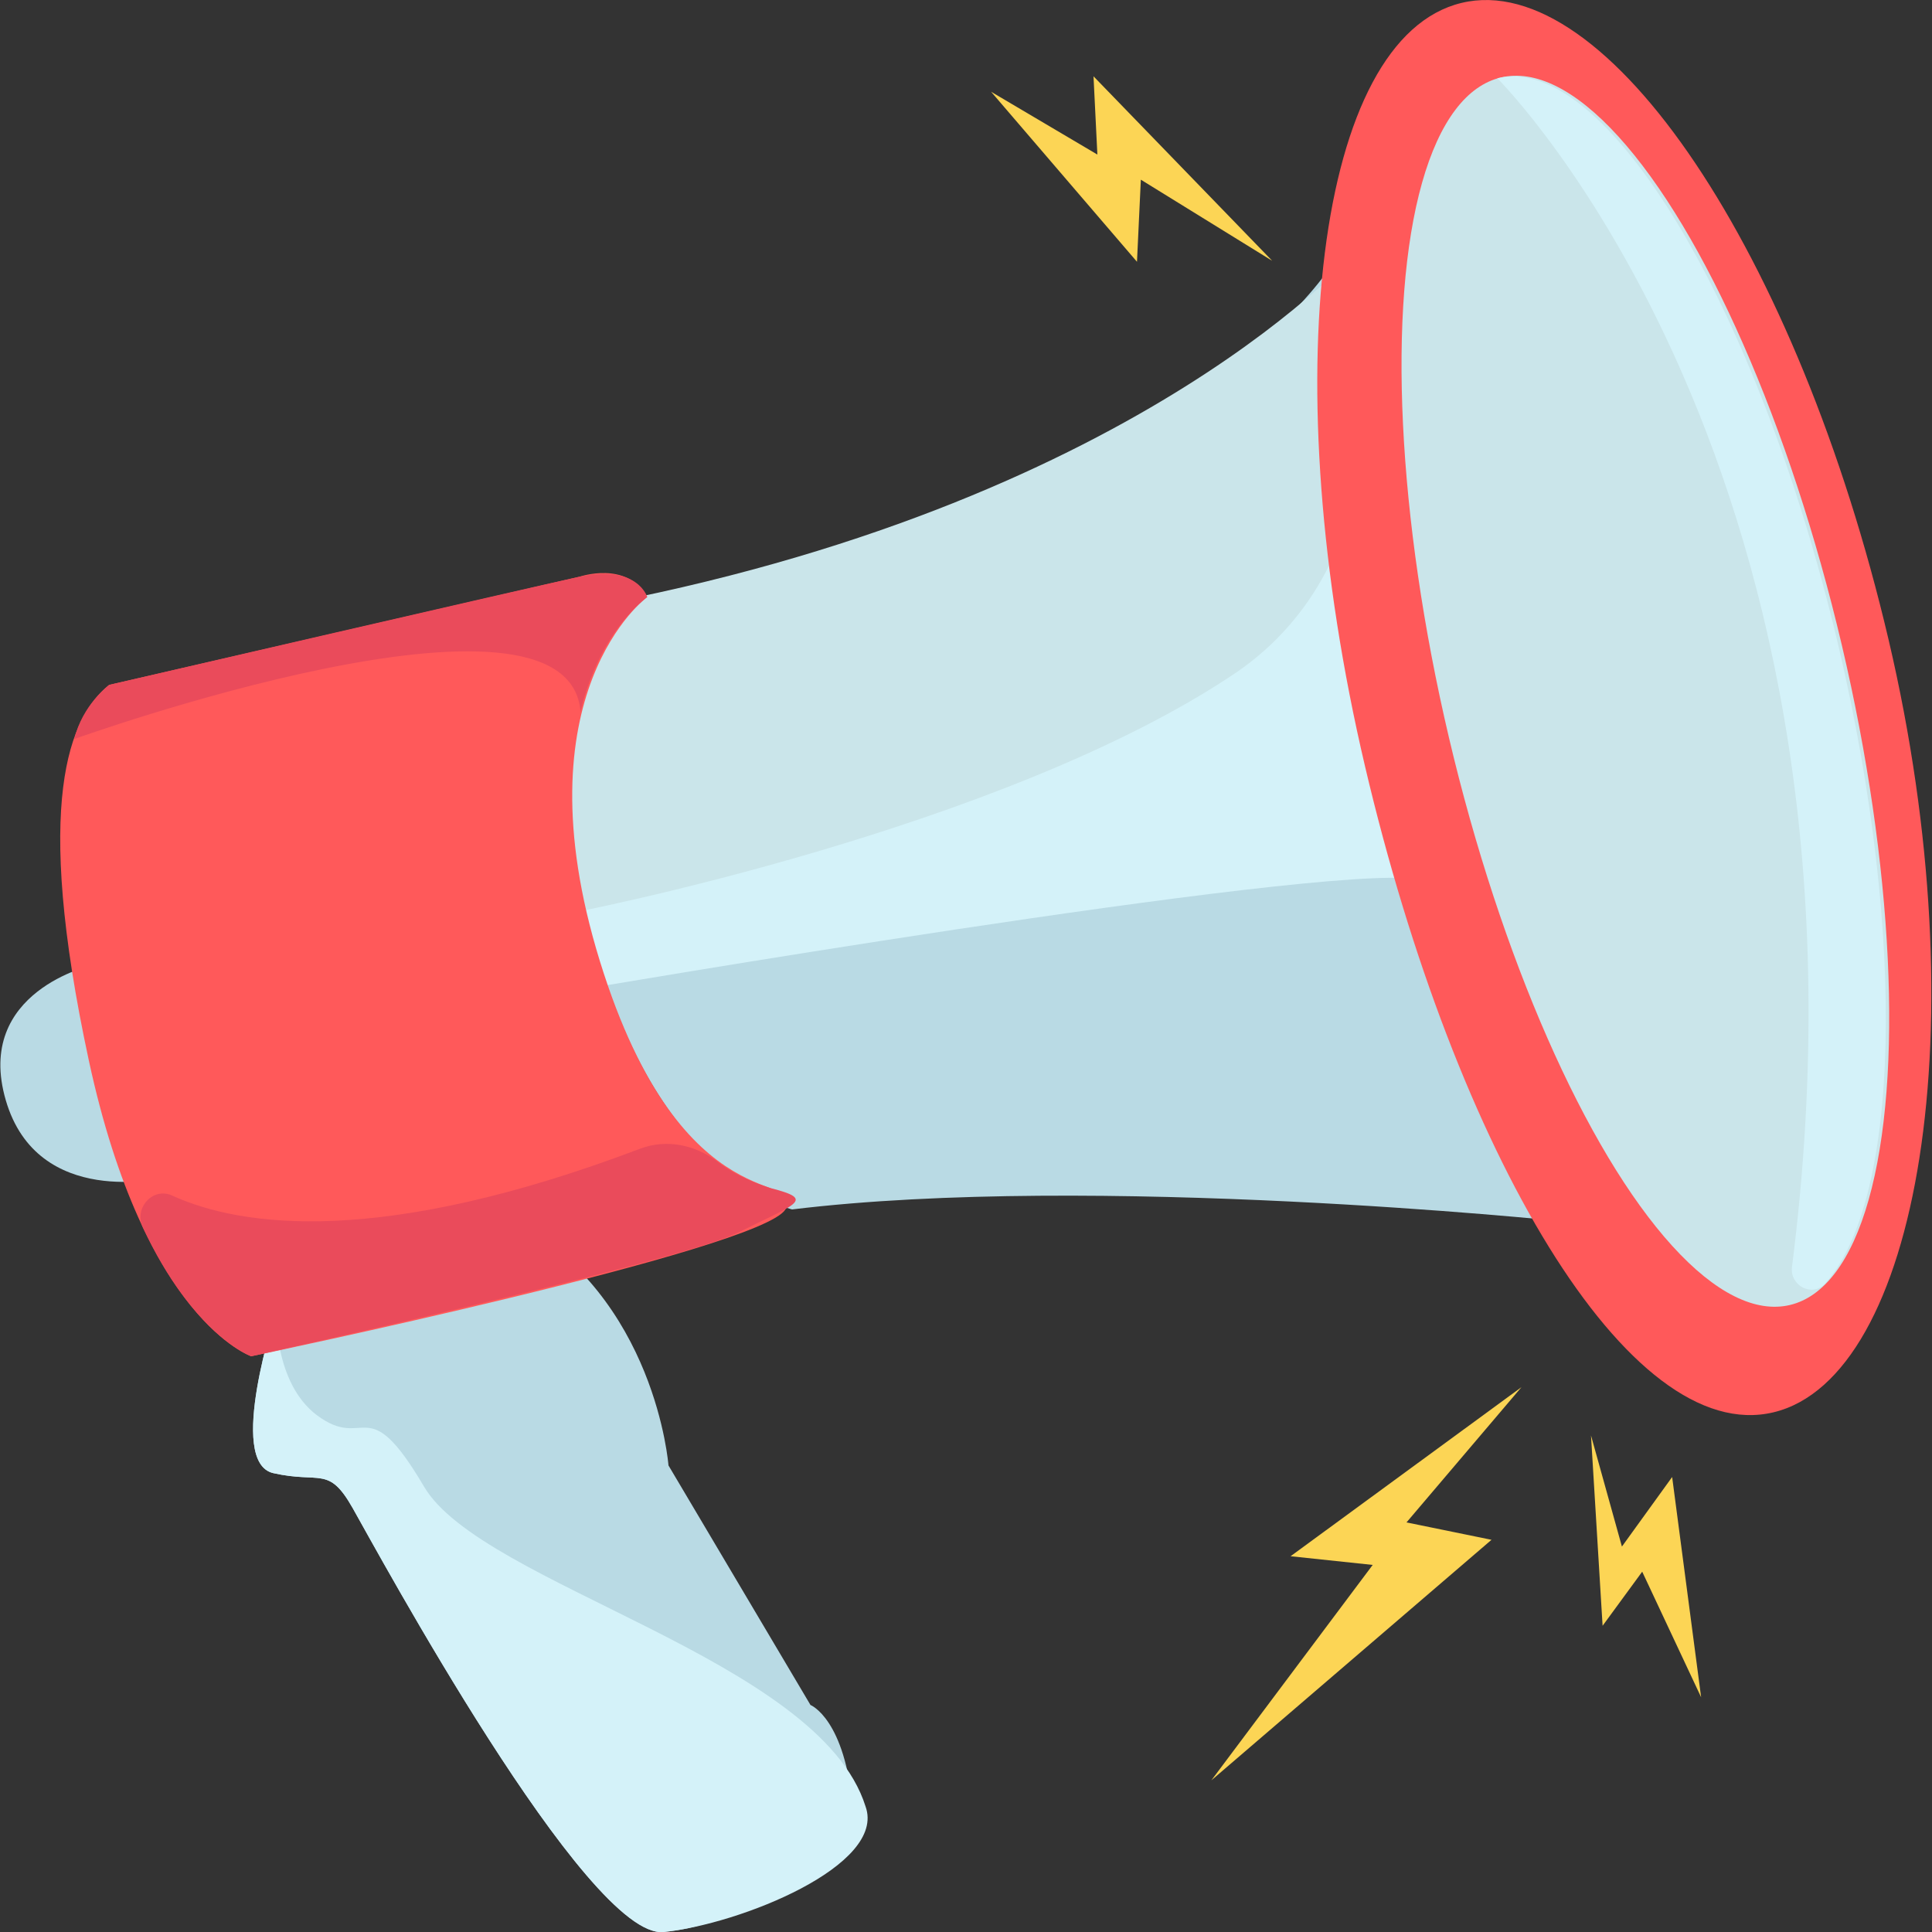
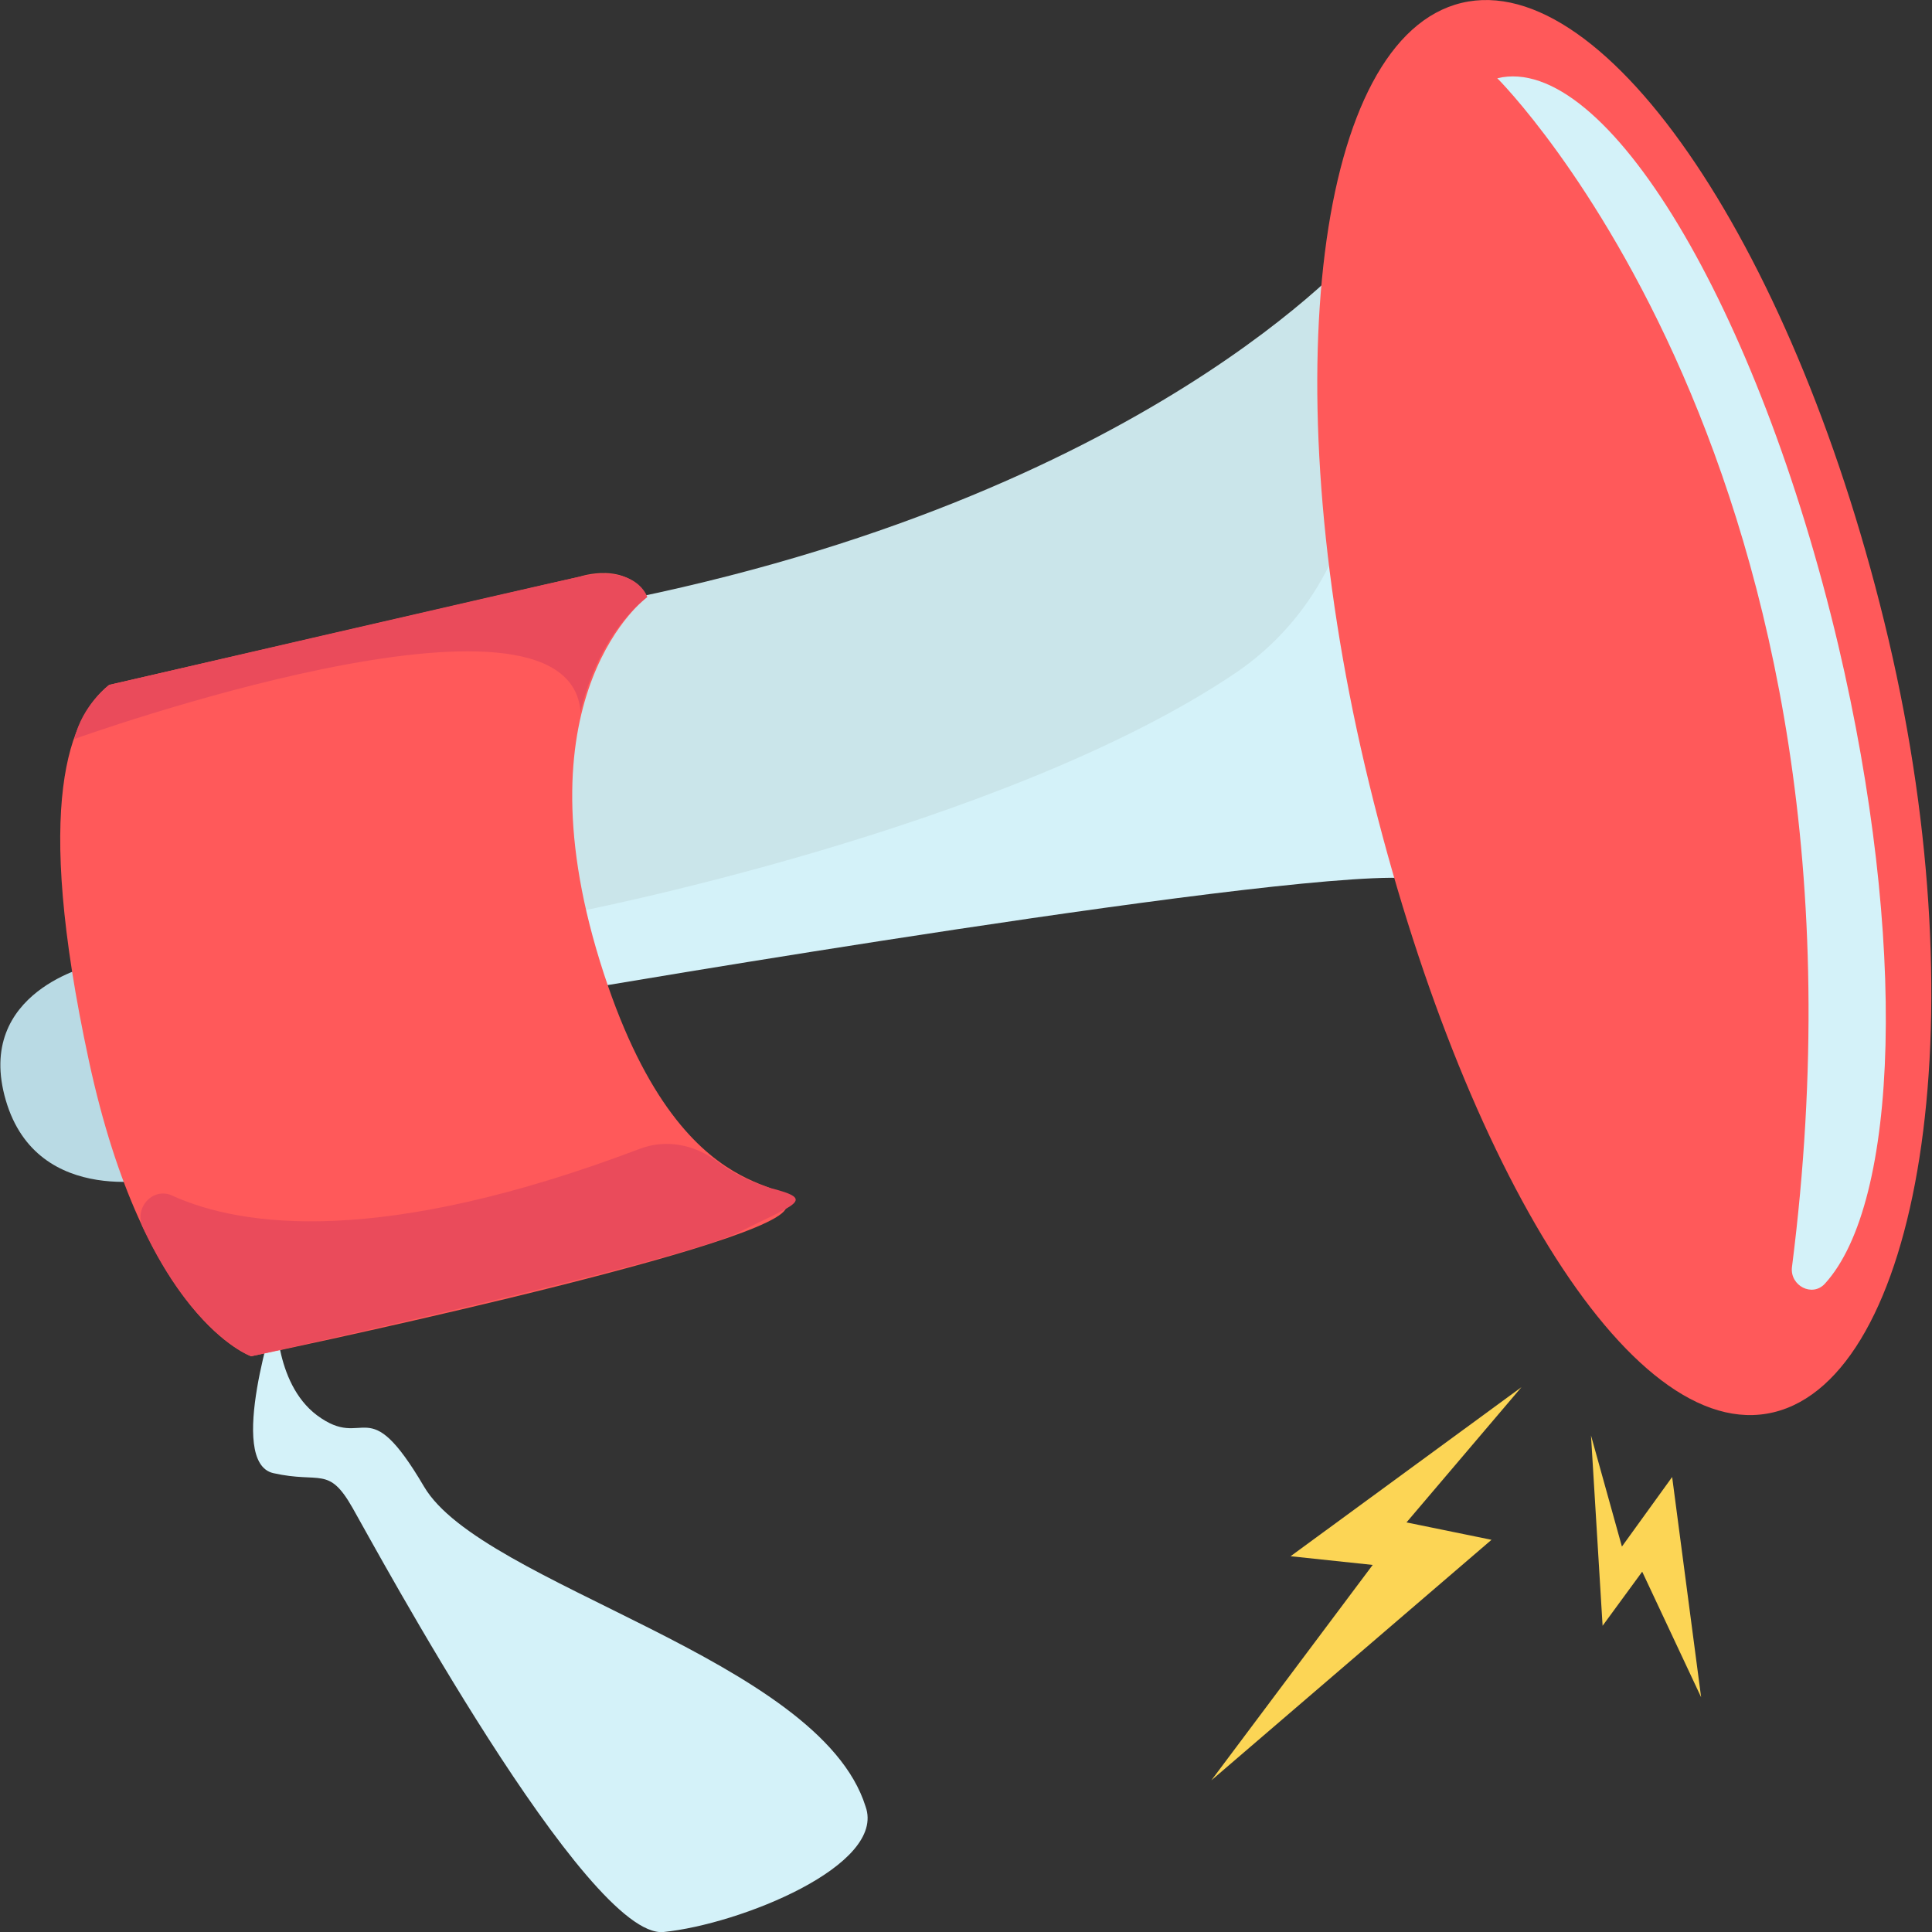
<svg xmlns="http://www.w3.org/2000/svg" version="1.1" id="Livello_1" x="0px" y="0px" viewBox="0 0 200 200" style="enable-background:new 0 0 200 200;" xml:space="preserve">
  <rect x="0" y="0" width="200" height="200" fill="#333333" stroke="none" />
  <style type="text/css">
	.st0{fill:#B9DAE4;}
	.st1{fill:#D4F2F9;}
	.st2{fill:#CAE5EA;}
	.st3{fill:#FF595A;}
	.st4{fill:#EA4B5B;}
	.st5{fill:#FCD555;}
</style>
  <g>
    <g>
      <path class="st0" d="M9.6,99.9c0,0-12.3,2.7-9,14s16.4,8,16.4,8L9.6,99.9z" />
-       <path class="st0" d="M67.2,61.8c0,0,55.3-9.9,71.8-36c0,0-5.1,63.7,22.4,100.6c0,0-48.2-5-79.4-1.2c0,0-14.6-3.3-20.9-29.3    C54.6,69,67.2,61.8,67.2,61.8z" />
-       <path class="st0" d="M28.6,135.7c0,0-5.2,15.7-0.3,16.8s5.7-0.8,8.2,3.6c2.5,4.4,24.3,44.7,32.2,43.9c7.9-0.8,7.6-4.1,7.6-4.1    s12.8,0.8,12-8.6c-0.8-9.4-4.4-10.8-4.4-10.8l-14.7-24.8c0,0-1.3-17.4-16.1-25.4S28.6,135.7,28.6,135.7z" />
      <path class="st1" d="M89.6,187c2.2,6.1-13,12.2-20.9,13c-7.9,0.8-29.7-39.5-32.2-43.9c-2.5-4.4-3.3-2.5-8.2-3.6s0.3-16.8,0.3-16.8    s-0.3,7.4,4.2,10.8c5.1,3.8,5.1-2.8,11.1,7.4S84.8,171.7,89.6,187z" />
      <path class="st1" d="M59.2,102.6c0,0,77.1-13.2,87.5-11.6l-6.1-40.6l-85.5,40L59.2,102.6z" />
      <path class="st2" d="M59.2,94.5c0,0,44.7-8.6,68.8-24.9c7.9-5.4,12.6-14.4,12.6-24V25.8c0,0-21.9,25.7-77.5,36.6    C52,83.3,59.2,94.5,59.2,94.5z" />
      <path class="st3" d="M11.3,70.9L60,59.7c0,0,4.9-1.7,7,2.1c0,0-13.5,9.9-4.9,37.7s21.7,21.5,19.2,25.7S26,140.4,26,140.4    s-11-3.7-16.8-30.6S7.2,74.2,11.3,70.9z" />
      <path class="st3" d="M195.5,66.2c9.4,40,3.1,76.4-11.9,80s-32.9-26.9-42.3-66.9c-9.4-40-5-75.4,10-79S186.1,26.2,195.5,66.2z" />
-       <ellipse transform="matrix(0.973 -0.229 0.229 0.973 -11.868 40.913)" class="st2" cx="170.4" cy="71.6" rx="20.9" ry="65.3" />
      <path class="st1" d="M185.5,131.2c-0.2,1.9,2.1,3.1,3.4,1.7c7.7-8.4,8.6-35.5,1.4-66.1C182,31.7,166.2,5.4,155,8.1    C155,8.1,196,48.8,185.5,131.2z" />
      <path class="st4" d="M17.9,123.8c7.1,3.2,21.5,5.3,48.4-4.9c2.7-1,5.6-0.4,7.9,1.3c1.4,1.1,3.3,2.1,5.6,2.8    c4.7,1.2,2.6,1.6-3.4,4.6c-6,3-50.4,12.8-50.4,12.8s-6-2.2-11.2-13.3C13.8,125,15.9,122.8,17.9,123.8z" />
    </g>
-     <polygon class="st5" points="131.7,27 118.1,18.6 117.7,27.1 102.6,9.5 113.6,16 113.2,7.9  " />
    <polygon class="st5" points="157.5,143.6 145.6,157.6 154.4,159.4 125.4,184.3 142.1,162 133.6,161.1  " />
    <polygon class="st5" points="164.7,148.6 167.9,160.1 173.1,152.9 176.1,175.7 170,162.7 165.9,168.3  " />
    <path class="st4" d="M7.7,76.5c0,0,51.2-18.4,52.4-2.8c0,0,1.4-7.5,6.9-11.9c0,0-1-3.4-7-2.1S11.3,70.9,11.3,70.9S8.5,73,7.7,76.5z   " />
  </g>
</svg>